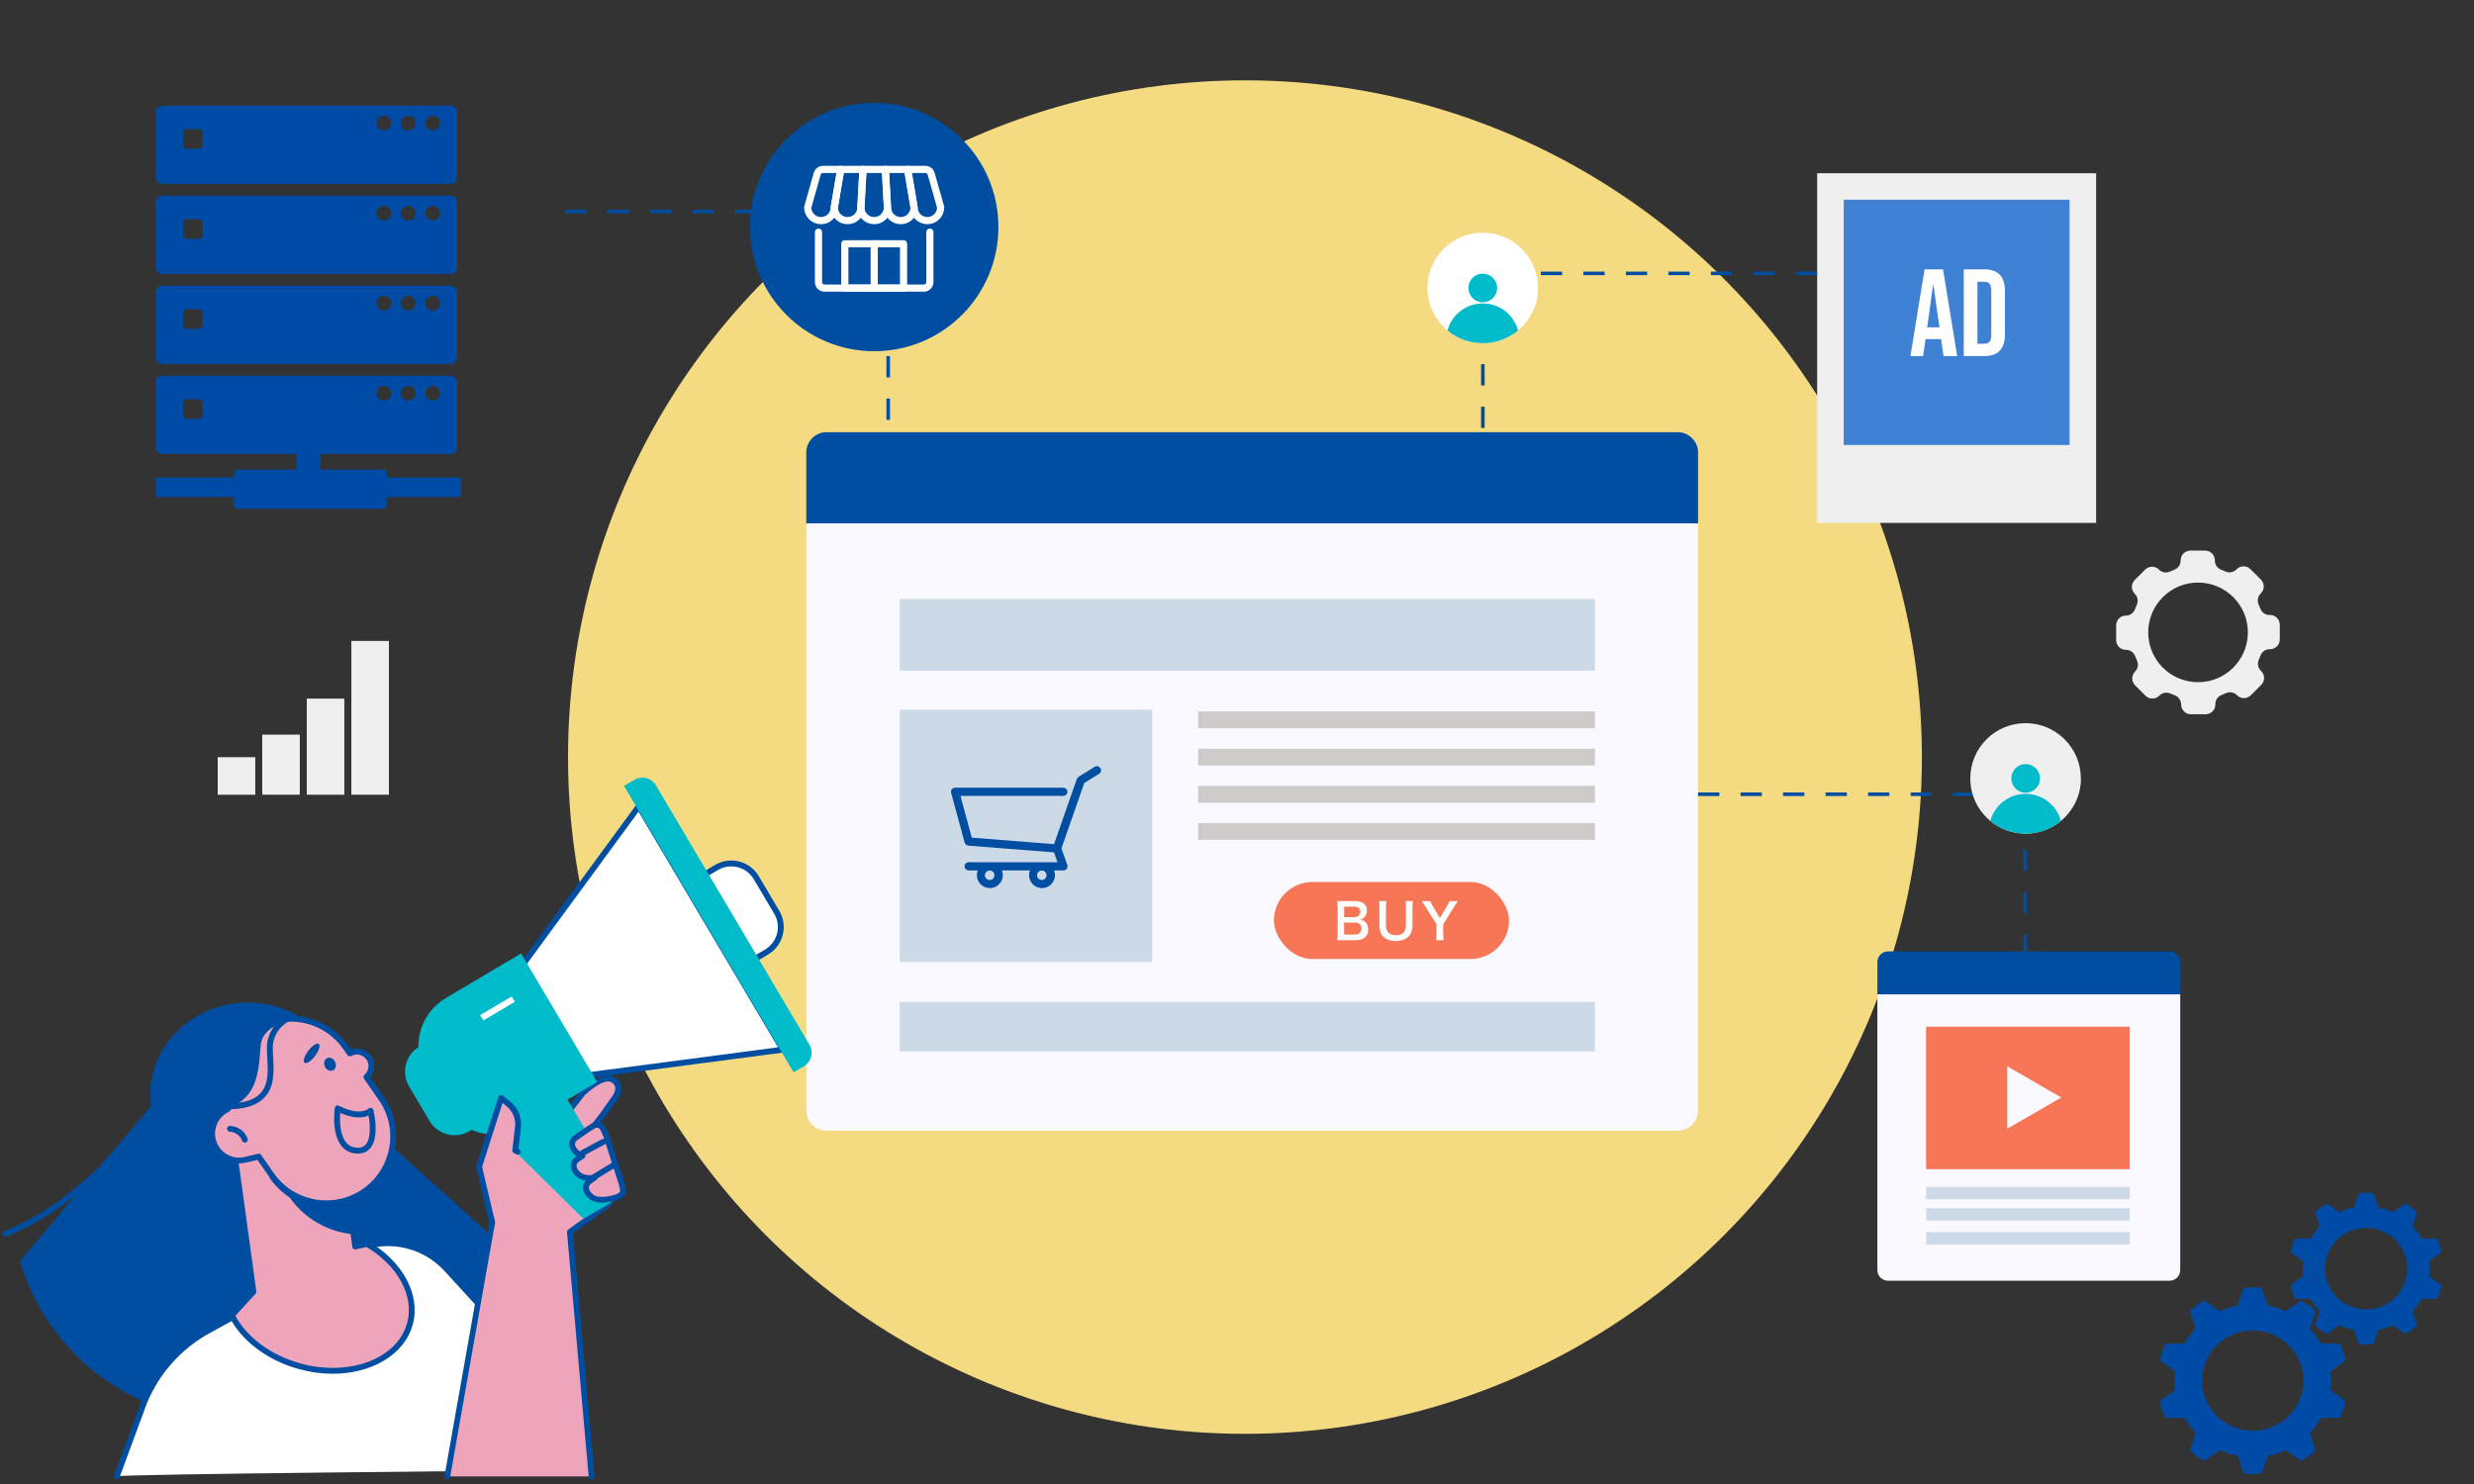
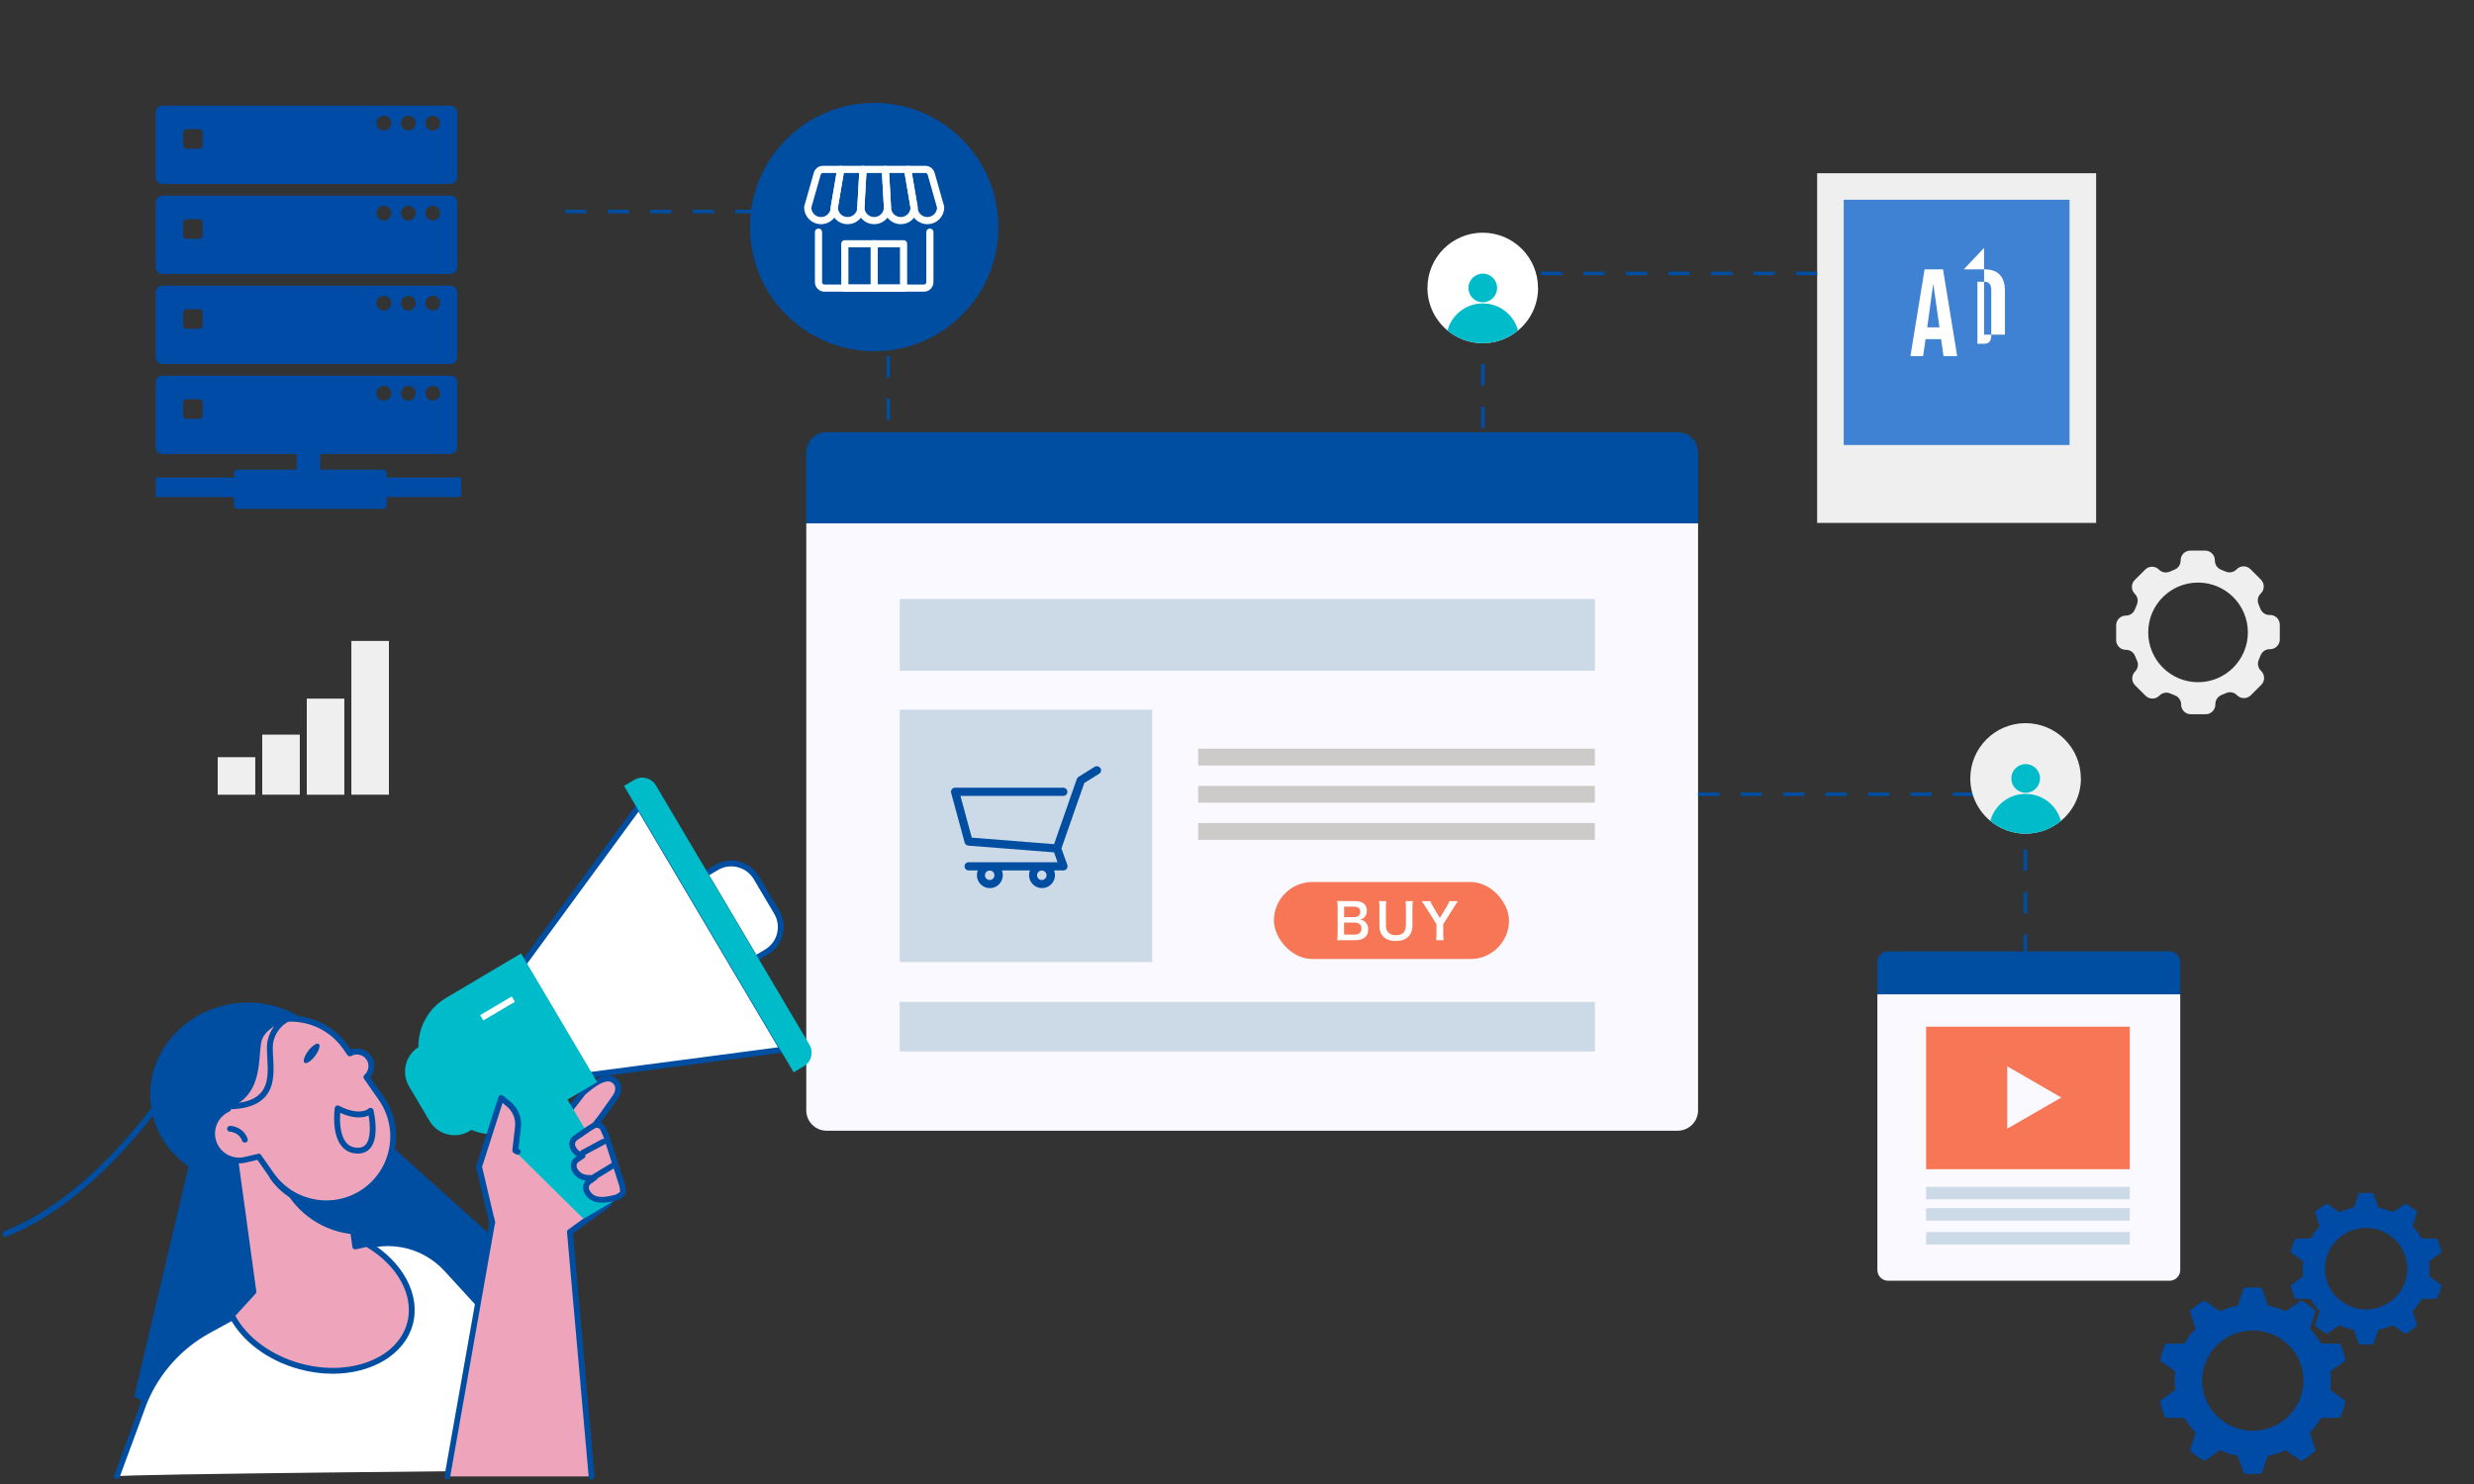
<svg xmlns="http://www.w3.org/2000/svg" id="design" width="500" height="300" viewBox="0 0 500 300">
  <rect x="0" y="0" width="500" height="300" fill="#333333" stroke="none" />
  <g>
    <g>
      <path d="M92.4,77.32c0-.75-.61-1.36-1.36-1.36h-58.21c-.75,0-1.36.61-1.36,1.36v13.1c0,.75.61,1.36,1.36,1.36h58.21c.75,0,1.36-.61,1.36-1.36v-13.1ZM40.96,83.92c0,.41-.33.74-.74.74h-2.48c-.41,0-.74-.33-.74-.74v-2.48c0-.41.33-.74.74-.74h2.48c.41,0,.74.33.74.74v2.48ZM77.58,80.99c-.82,0-1.49-.67-1.49-1.49s.67-1.49,1.49-1.49,1.49.67,1.49,1.49-.67,1.49-1.49,1.49ZM82.52,80.99c-.82,0-1.49-.67-1.49-1.49s.67-1.49,1.49-1.49,1.49.67,1.49,1.49-.67,1.49-1.49,1.49ZM87.46,80.99c-.82,0-1.49-.67-1.49-1.49s.67-1.49,1.49-1.49,1.49.67,1.49,1.49-.67,1.49-1.49,1.49Z" style="fill: #004ba5;" />
      <path d="M92.4,59.12c0-.75-.61-1.36-1.36-1.36h-58.21c-.75,0-1.36.61-1.36,1.36v13.1c0,.75.61,1.36,1.36,1.36h58.21c.75,0,1.36-.61,1.36-1.36v-13.1ZM40.96,65.72c0,.41-.33.74-.74.74h-2.48c-.41,0-.74-.33-.74-.74v-2.48c0-.41.33-.74.74-.74h2.48c.41,0,.74.33.74.74v2.48ZM77.58,62.78c-.82,0-1.49-.67-1.49-1.49s.67-1.49,1.49-1.49,1.49.67,1.49,1.49-.67,1.49-1.49,1.49ZM82.52,62.78c-.82,0-1.49-.67-1.49-1.49s.67-1.49,1.49-1.49,1.49.67,1.49,1.49-.67,1.49-1.49,1.49ZM87.46,62.78c-.82,0-1.49-.67-1.49-1.49s.67-1.49,1.49-1.49,1.49.67,1.49,1.49-.67,1.49-1.49,1.49Z" style="fill: #004ba5;" />
      <path d="M92.4,40.92c0-.75-.61-1.36-1.36-1.36h-58.21c-.75,0-1.36.61-1.36,1.36v13.1c0,.75.61,1.36,1.36,1.36h58.21c.75,0,1.36-.61,1.36-1.36v-13.1ZM40.96,47.52c0,.41-.33.74-.74.74h-2.48c-.41,0-.74-.33-.74-.74v-2.48c0-.41.33-.74.74-.74h2.48c.41,0,.74.33.74.74v2.48ZM77.58,44.58c-.82,0-1.49-.67-1.49-1.49s.67-1.49,1.49-1.49,1.49.67,1.49,1.49-.67,1.49-1.49,1.49ZM82.52,44.58c-.82,0-1.49-.67-1.49-1.49s.67-1.49,1.49-1.49,1.49.67,1.49,1.49-.67,1.49-1.49,1.49ZM87.46,44.58c-.82,0-1.49-.67-1.49-1.49s.67-1.49,1.49-1.49,1.49.67,1.49,1.49-.67,1.49-1.49,1.49Z" style="fill: #004ba5;" />
      <path d="M92.4,22.72c0-.75-.61-1.36-1.36-1.36h-58.21c-.75,0-1.36.61-1.36,1.36v13.1c0,.75.61,1.36,1.36,1.36h58.21c.75,0,1.36-.61,1.36-1.36v-13.1ZM40.96,29.32c0,.41-.33.74-.74.74h-2.48c-.41,0-.74-.33-.74-.74v-2.48c0-.41.33-.74.74-.74h2.48c.41,0,.74.33.74.74v2.48ZM77.58,26.38c-.82,0-1.49-.67-1.49-1.49s.67-1.49,1.49-1.49,1.49.67,1.49,1.49-.67,1.49-1.49,1.49ZM82.52,26.38c-.82,0-1.49-.67-1.49-1.49s.67-1.49,1.49-1.49,1.49.67,1.49,1.49-.67,1.49-1.49,1.49ZM87.46,26.38c-.82,0-1.49-.67-1.49-1.49s.67-1.49,1.49-1.49,1.49.67,1.49,1.49-.67,1.49-1.49,1.49Z" style="fill: #004ba5;" />
      <path d="M78.16,95.63c0-.37-.3-.68-.68-.68h-29.51c-.37,0-.68.3-.68.68v6.56c0,.37.3.68.68.68h29.51c.37,0,.68-.3.68-.68v-6.56Z" style="fill: #004ba5;" />
    </g>
    <rect x="31.47" y="96.53" width="61.73" height="3.96" style="fill: #004ba5;" />
    <rect x="56" y="91.79" width="12.66" height="4.75" transform="translate(156.49 31.83) rotate(90)" style="fill: #004ba5;" />
  </g>
-   <circle cx="251.61" cy="153.05" r="136.81" style="fill: #f4da80;" />
  <g>
    <path d="M343.18,91.49c0-2.28-1.84-4.12-4.12-4.12h-171.99c-2.28,0-4.12,1.84-4.12,4.12v14.31h180.23v-14.31Z" style="fill: #004ea2;" />
    <path d="M162.95,105.8v118.66c0,2.28,1.84,4.12,4.12,4.12h171.99c2.28,0,4.12-1.84,4.12-4.12v-118.66h-180.23Z" style="fill: #faf9ff;" />
    <rect x="181.84" y="121.1" width="140.49" height="14.5" style="fill: #ccd9e6;" />
    <rect x="181.84" y="202.54" width="140.49" height="10.02" style="fill: #ccd9e6;" />
    <rect x="181.84" y="143.47" width="51.01" height="51.01" style="fill: #ccd9e6;" />
    <g>
      <rect x="242.15" y="166.38" width="80.18" height="3.4" style="fill: #cccbca;" />
      <rect x="242.15" y="158.87" width="80.18" height="3.4" style="fill: #cccbca;" />
      <rect x="242.15" y="151.35" width="80.18" height="3.4" style="fill: #cccbca;" />
-       <rect x="242.15" y="143.83" width="80.18" height="3.4" style="fill: #cccbca;" />
    </g>
    <g>
      <rect x="367.25" y="35.02" width="56.38" height="70.69" style="fill: #efefef;" />
      <rect x="370.65" y="42.35" width="49.58" height="45.64" transform="translate(460.61 -330.27) rotate(90)" style="fill: #3f81d2;" />
    </g>
    <path d="M440.63,194.49c0-1.19-.97-2.16-2.16-2.16h-56.89c-1.19,0-2.16.97-2.16,2.16v6.52h61.21v-6.52Z" style="fill: #004ea2;" />
    <path d="M379.42,201.01v55.74c0,1.19.97,2.16,2.16,2.16h56.89c1.19,0,2.16-.97,2.16-2.16v-55.74h-61.21Z" style="fill: #faf9ff;" />
    <rect x="389.27" y="207.55" width="41.16" height="28.81" style="fill: #f67656;" />
    <g>
      <rect x="389.27" y="239.94" width="41.16" height="2.51" style="fill: #ccd9e6;" />
      <rect x="389.27" y="244.24" width="41.16" height="2.51" style="fill: #ccd9e6;" />
      <rect x="389.27" y="249.07" width="41.16" height="2.51" style="fill: #ccd9e6;" />
    </g>
    <polygon points="416.59 221.87 405.67 228.17 405.67 215.56 416.59 221.87" style="fill: #faf9ff;" />
    <path d="M179.87,84.88h-.72v-4.3h.72v4.3ZM179.87,76.29h-.72v-4.3h.72v4.3ZM179.87,67.69h-.72v-4.3h.72v4.3ZM179.87,59.1h-.72v-4.3h.72v4.3ZM179.87,50.51h-.72v-4.3h.72v4.3ZM178.67,43.12h-4.3v-.72h4.3v.72ZM170.08,43.12h-4.3v-.72h4.3v.72ZM161.49,43.12h-4.3v-.72h4.3v.72ZM152.89,43.12h-4.3v-.72h4.3v.72ZM144.3,43.12h-4.3v-.72h4.3v.72ZM135.71,43.12h-4.3v-.72h4.3v.72ZM127.12,43.12h-4.3v-.72h4.3v.72ZM118.53,43.12h-4.3v-.72h4.3v.72Z" style="fill: #004ea2;" />
    <path d="M300.05,86.51h-.72v-4.3h.72v4.3ZM300.05,77.92h-.72v-4.3h.72v4.3ZM300.05,69.33h-.72v-4.3h.72v4.3ZM300.05,60.74h-.72v-4.3h.72v4.3ZM367.25,55.63h-4.3v-.72h4.3v.72ZM358.66,55.63h-4.3v-.72h4.3v.72ZM350.07,55.63h-4.3v-.72h4.3v.72ZM341.48,55.63h-4.3v-.72h4.3v.72ZM332.89,55.63h-4.3v-.72h4.3v.72ZM324.3,55.63h-4.3v-.72h4.3v.72ZM315.71,55.63h-4.3v-.72h4.3v.72ZM307.12,55.63h-4.3v-.72h4.3v.72Z" style="fill: #004ea2;" />
    <path d="M409.67,192.33h-.72v-3.4h.72v3.4ZM409.67,184.64h-.72v-4.3h.72v4.3ZM409.67,176.05h-.72v-4.3h.72v4.3ZM409.67,167.46h-.72v-4.3h.72v4.3ZM407.61,160.92h-4.3v-.72h4.3v.72ZM399.02,160.92h-4.3v-.72h4.3v.72ZM390.43,160.92h-4.3v-.72h4.3v.72ZM381.84,160.92h-4.3v-.72h4.3v.72ZM373.25,160.92h-4.3v-.72h4.3v.72ZM364.66,160.92h-4.3v-.72h4.3v.72ZM356.07,160.92h-4.3v-.72h4.3v.72ZM347.48,160.92h-4.3v-.72h4.3v.72Z" style="fill: #004ea2;" />
    <g>
      <path d="M190.76,43c0,3.46-1.58,6.55-4.05,8.6-1.94,1.6-4.42,2.57-7.13,2.57s-5.19-.97-7.13-2.57c-2.47-2.05-4.05-5.14-4.05-8.6,0-6.17,5-11.17,11.17-11.17s11.17,5,11.17,11.17Z" style="fill: #fff;" />
      <circle cx="179.58" cy="43" r="2.9" style="fill: #559acf;" />
      <path d="M186.71,51.6c-1.94,1.6-4.42,2.57-7.13,2.57s-5.19-.97-7.13-2.57c.84-3.15,3.71-5.47,7.13-5.47s6.29,2.32,7.13,5.47Z" style="fill: #559acf;" />
    </g>
    <g>
      <path d="M310.85,58.21c0,3.46-1.58,6.55-4.05,8.6-1.94,1.6-4.42,2.57-7.13,2.57s-5.19-.97-7.13-2.57c-2.47-2.05-4.05-5.14-4.05-8.6,0-6.17,5-11.17,11.17-11.17s11.17,5,11.17,11.17Z" style="fill: #fff;" />
      <circle cx="299.67" cy="58.21" r="2.9" style="fill: #00bbca;" />
      <path d="M306.8,66.81c-1.94,1.6-4.42,2.57-7.13,2.57s-5.19-.97-7.13-2.57c.84-3.15,3.71-5.47,7.13-5.47s6.29,2.32,7.13,5.47Z" style="fill: #00bbca;" />
    </g>
    <g>
      <path d="M420.56,157.36c0,3.46-1.58,6.55-4.05,8.6-1.94,1.6-4.42,2.57-7.13,2.57s-5.19-.97-7.13-2.57c-2.47-2.05-4.05-5.14-4.05-8.6,0-6.17,5-11.17,11.17-11.17s11.17,5,11.17,11.17Z" style="fill: #efefef;" />
      <circle cx="409.39" cy="157.36" r="2.9" style="fill: #00bbca;" />
      <path d="M416.51,165.96c-1.94,1.6-4.42,2.57-7.13,2.57s-5.19-.97-7.13-2.57c.84-3.15,3.71-5.47,7.13-5.47s6.29,2.32,7.13,5.47Z" style="fill: #00bbca;" />
    </g>
    <g>
      <path d="M388.96,54.45h3.73l2.86,17.54h-2.76l-.5-3.48v.05h-3.13l-.5,3.43h-2.56l2.86-17.54ZM391.97,66.18l-1.23-8.67h-.05l-1.2,8.67h2.48Z" style="fill: #fff;" />
-       <path d="M396.88,54.45h4.21c2.76,0,4.11,1.53,4.11,4.33v8.87c0,2.81-1.35,4.33-4.11,4.33h-4.21v-17.54ZM401.04,69.48c.88,0,1.4-.45,1.4-1.7v-9.12c0-1.25-.53-1.7-1.4-1.7h-1.4v12.53h1.4Z" style="fill: #fff;" />
+       <path d="M396.88,54.45h4.21c2.76,0,4.11,1.53,4.11,4.33v8.87h-4.21v-17.54ZM401.04,69.48c.88,0,1.4-.45,1.4-1.7v-9.12c0-1.25-.53-1.7-1.4-1.7h-1.4v12.53h1.4Z" style="fill: #fff;" />
    </g>
    <g>
      <rect x="71.01" y="129.57" width="7.59" height="31.08" style="fill: #efefef;" />
      <rect x="62" y="141.23" width="7.59" height="19.43" style="fill: #efefef;" />
      <rect x="53" y="148.51" width="7.59" height="12.14" style="fill: #efefef;" />
      <rect x="44" y="153.07" width="7.59" height="7.59" style="fill: #efefef;" />
    </g>
    <path d="M458.8,124.33h-.14c-.82,0-1.54-.51-1.83-1.27-.11-.28-.22-.56-.35-.83-.34-.75-.19-1.63.39-2.21l.07-.07c.76-.76.76-2,0-2.77l-2.12-2.12c-.76-.76-2-.76-2.77,0l-.08.08c-.58.58-1.46.73-2.21.39-.28-.13-.56-.25-.85-.35-.77-.29-1.28-1.02-1.28-1.84v-.07c0-1.08-.88-1.96-1.96-1.96h-3c-1.08,0-1.96.88-1.96,1.96v.07c0,.82-.51,1.55-1.28,1.84-.3.11-.59.23-.88.37-.75.34-1.63.19-2.21-.39l-.02-.02c-.76-.76-2-.76-2.77,0l-2.12,2.12c-.76.76-.76,2,0,2.77l.03.03c.58.58.73,1.46.39,2.21-.13.29-.26.6-.37.9-.29.77-1.02,1.28-1.84,1.28h0c-1.08,0-1.96.88-1.96,1.96v3c0,1.08.88,1.96,1.96,1.96h.04c.82,0,1.54.51,1.83,1.27.12.3.24.6.38.9.35.75.2,1.64-.39,2.22h0c-.76.77-.76,2.01,0,2.77l2.12,2.12c.76.76,2,.76,2.77,0l.05-.05c.58-.58,1.45-.73,2.2-.4.29.13.58.25.88.36.77.28,1.29,1.02,1.29,1.84v.03c0,1.08.88,1.96,1.96,1.96h3c1.08,0,1.96-.88,1.96-1.96v-.11c0-.81.51-1.54,1.27-1.83.29-.11.57-.23.85-.36.75-.35,1.64-.2,2.22.38l.05.05c.76.76,2,.76,2.77,0l2.12-2.12c.76-.76.76-2,0-2.77l-.1-.1c-.58-.58-.73-1.45-.4-2.2.12-.27.24-.55.34-.84.29-.77,1.02-1.29,1.84-1.29h.1c1.08,0,1.96-.88,1.96-1.96v-3c0-1.08-.88-1.96-1.96-1.96ZM444.23,137.91c-5.56,0-10.07-4.51-10.07-10.07s4.51-10.07,10.07-10.07,10.07,4.51,10.07,10.07-4.51,10.07-10.07,10.07Z" style="fill: #efefef;" />
  </g>
  <g>
    <path d="M453.48,260.35c1.27-.12,2.36-.12,3.62,0l1.23,3.58c1.3.25,2.4.6,3.6,1.15l3.14-2.18c1.09.63,1.98,1.26,2.93,2.09l-1.15,3.6c.9.95,1.58,1.87,2.23,3l3.85.05c.51,1.14.85,2.16,1.12,3.37l-3.09,2.26c.16,1.29.16,2.42,0,3.71l3.09,2.25c-.27,1.21-.61,2.24-1.12,3.38l-3.85.04c-.64,1.14-1.32,2.05-2.23,3l1.15,3.61c-.95.82-1.84,1.45-2.93,2.09l-3.14-2.19c-1.2.55-2.3.9-3.6,1.15l-1.23,3.58c-1.26.12-2.36.12-3.62,0l-1.23-3.58c-1.3-.25-2.4-.6-3.6-1.15l-3.15,2.19c-1.09-.64-1.98-1.27-2.93-2.09l1.15-3.61c-.9-.95-1.58-1.87-2.23-3l-3.85-.04c-.5-1.14-.84-2.16-1.12-3.38l3.09-2.25c-.16-1.29-.16-2.42,0-3.71l-3.09-2.26c.28-1.21.61-2.24,1.12-3.37l3.85-.05c.64-1.13,1.33-2.05,2.23-3l-1.15-3.6c.95-.83,1.84-1.45,2.93-2.09l3.15,2.18c1.2-.55,2.3-.9,3.6-1.15l1.23-3.58ZM455.3,268.97c5.66,0,10.24,4.54,10.24,10.13s-4.59,10.14-10.24,10.14-10.25-4.54-10.25-10.14,4.59-10.13,10.25-10.13Z" style="fill: #004ba5; fill-rule: evenodd;" />
    <path d="M476.72,241.22c1.03-.1,1.92-.1,2.95,0l1,2.91c1.05.2,1.95.49,2.92.93l2.55-1.77c.89.51,1.61,1.03,2.38,1.7l-.93,2.93c.73.78,1.29,1.52,1.81,2.44l3.13.04c.41.93.69,1.76.91,2.74l-2.51,1.83c.13,1.05.13,1.97,0,3.02l2.51,1.83c-.22.99-.5,1.81-.91,2.74l-3.13.04c-.52.92-1.07,1.67-1.81,2.44l.93,2.93c-.77.67-1.5,1.18-2.38,1.7l-2.55-1.77c-.97.44-1.87.73-2.92.93l-1,2.91c-1.03.09-1.92.09-2.95,0l-1-2.91c-1.05-.2-1.95-.49-2.92-.93l-2.55,1.77c-.89-.52-1.61-1.03-2.38-1.7l.93-2.93c-.73-.77-1.28-1.52-1.81-2.44l-3.13-.04c-.41-.93-.69-1.76-.91-2.74l2.51-1.83c-.13-1.05-.13-1.97,0-3.02l-2.51-1.83c.22-.98.5-1.81.91-2.74l3.13-.04c.53-.92,1.08-1.66,1.81-2.44l-.93-2.93c.78-.67,1.5-1.18,2.38-1.7l2.55,1.77c.98-.44,1.87-.73,2.92-.93l1-2.91ZM478.2,248.23c4.59,0,8.32,3.69,8.32,8.24s-3.73,8.24-8.32,8.24-8.33-3.69-8.33-8.24,3.73-8.24,8.33-8.24Z" style="fill: #004ba5; fill-rule: evenodd;" />
  </g>
  <g>
    <circle cx="176.68" cy="45.9" r="25.1" style="fill: #004ea2;" />
    <g>
      <path d="M187.93,46.93v10.1c0,.67-.54,1.21-1.21,1.21h-20.09c-.67,0-1.21-.54-1.21-1.21v-10.1" style="fill: none; stroke: #fff; stroke-linecap: round; stroke-linejoin: round; stroke-width: 1.45px;" />
      <rect x="170.74" y="49.28" width="11.87" height="8.96" style="fill: none; stroke: #fff; stroke-linecap: round; stroke-linejoin: round; stroke-width: 1.45px;" />
      <path d="M169.92,34.25l-1.3,7.66c0,1.48-1.2,2.69-2.69,2.69s-2.69-1.2-2.69-2.69l1.92-6.78c.15-.52.62-.88,1.16-.88h3.59Z" style="fill: none; stroke: #fff; stroke-linecap: round; stroke-linejoin: round; stroke-width: 1.45px;" />
      <path d="M174.42,34.25l-.43,7.66c0,1.48-1.2,2.69-2.69,2.69s-2.69-1.2-2.69-2.69l1.3-7.66h4.51Z" style="fill: none; stroke: #fff; stroke-linecap: round; stroke-linejoin: round; stroke-width: 1.45px;" />
      <path d="M178.93,34.25l.43,7.66c0,1.48-1.2,2.69-2.69,2.69s-2.69-1.2-2.69-2.69l.43-7.66h4.51Z" style="fill: none; stroke: #fff; stroke-linecap: round; stroke-linejoin: round; stroke-width: 1.45px;" />
      <path d="M183.44,34.25l1.3,7.66c0,1.48-1.2,2.69-2.69,2.69s-2.69-1.2-2.69-2.69l-.43-7.66h4.51Z" style="fill: none; stroke: #fff; stroke-linecap: round; stroke-linejoin: round; stroke-width: 1.45px;" />
      <path d="M188.19,35.13l1.92,6.78c0,1.48-1.2,2.69-2.69,2.69s-2.69-1.2-2.69-2.69l-1.3-7.66h3.59c.54,0,1.02.36,1.16.88Z" style="fill: none; stroke: #fff; stroke-linecap: round; stroke-linejoin: round; stroke-width: 1.45px;" />
      <line x1="176.68" y1="49.28" x2="176.68" y2="58.24" style="fill: none; stroke: #fff; stroke-linecap: round; stroke-linejoin: round; stroke-width: 1.45px;" />
    </g>
  </g>
  <g>
    <g>
      <rect x="257.46" y="178.3" width="47.51" height="15.57" rx="7.79" ry="7.79" style="fill: #f67656;" />
      <path d="M222.37,155.29c-.24-.39-.75-.51-1.14-.27l-3.25,2.02c-.16.1-.28.25-.35.43l-4.6,13.18-16.63-1.31-2.29-8.44h20.78c.46,0,.83-.37.83-.83s-.37-.83-.83-.83h-21.86c-.26,0-.5.12-.66.33-.16.21-.21.47-.14.72l2.73,10.05c.09.34.39.58.74.61l17.32,1.36.71,1.99h-17.96c-.46,0-.83.37-.83.83s.37.83.83.83h1.84c-.12.3-.18.62-.18.96,0,1.45,1.18,2.62,2.62,2.62s2.62-1.18,2.62-2.62c0-.34-.07-.66-.18-.96h5.66c-.12.3-.18.62-.18.96,0,1.45,1.18,2.62,2.62,2.62s2.62-1.18,2.62-2.62c0-.34-.07-.66-.18-.96h1.89c.27,0,.52-.13.68-.35.16-.22.19-.5.1-.76l-1.19-3.33,4.62-13.23,3-1.87c.39-.24.51-.75.27-1.14M200.98,176.94c0,.53-.43.96-.96.96s-.96-.43-.96-.96.43-.96.96-.96.96.43.96.96M211.51,176.94c0,.53-.43.96-.96.96s-.96-.43-.96-.96.43-.96.96-.96.96.43.96.96" style="fill: #004ea2;" />
    </g>
    <g>
      <path d="M271.52,190.06c-.58,0-.86,0-1.27.03.07-.42.09-.7.09-1.34v-5.39c0-.46-.03-.81-.08-1.22.42.02.58.02,1.25.02h2.34c1.54,0,2.4.69,2.4,1.93,0,.6-.18,1.05-.56,1.4-.22.21-.4.3-.78.42.51.11.73.21,1,.46.41.38.61.87.61,1.52,0,1.39-.92,2.17-2.57,2.17h-2.44ZM273.71,185.4c.75,0,1.2-.41,1.2-1.08,0-.32-.1-.59-.26-.73-.22-.2-.56-.31-.95-.31h-2.05v2.12h2.06ZM271.64,188.94h2.13c.88,0,1.38-.44,1.38-1.24,0-.4-.1-.66-.32-.86-.25-.22-.62-.34-1.08-.34h-2.11v2.44Z" style="fill: #fff;" />
      <path d="M285.54,182.16c-.06.37-.08.72-.08,1.35v3.52c0,2.05-1.22,3.2-3.38,3.2-1.1,0-2.01-.34-2.56-.93-.51-.55-.74-1.29-.74-2.28v-3.5c0-.62-.02-1-.08-1.36h1.48c-.06.34-.08.71-.08,1.36v3.5c0,1.34.69,2.04,2.03,2.04s2.01-.7,2.01-2.05v-3.49c0-.63-.02-.99-.08-1.36h1.48Z" style="fill: #fff;" />
      <path d="M290.23,190.06c.05-.38.08-.77.08-1.28v-1.96l-2.29-3.63c-.15-.24-.38-.57-.69-1.02h1.74c.08.27.21.54.48.97l1.44,2.44,1.46-2.43c.25-.43.4-.72.47-.98h1.73c-.14.2-.52.74-.68,1.02l-2.29,3.64v1.95c0,.5.02.9.08,1.28h-1.5Z" style="fill: #fff;" />
    </g>
  </g>
  <g>
    <path d="M106.4,256.23l-48.37-43.54-14.16-1.25-16.76,70.91c52.35,28.44,72.83-8.79,79.29-26.12Z" style="fill: #004ea2;" />
-     <path d="M4.03,254.94l31.06-36.71,8.96-1.83-13.21,67.62c-13.2-5.08-22.93-16.03-26.81-29.09Z" style="fill: #004ea2;" />
    <g>
      <path d="M23.61,298.46l5.52-14.97c2.53-6.17,7.09-11.29,12.94-14.5l28.58-15.67c6.51-3.57,14.61-2.23,19.62,3.24l17.12,18.69-1.31,22.02s-82.02.73-82.47,1.18Z" style="fill: #fff;" />
      <path d="M23.61,299.05c-.07,0-.14-.01-.2-.04-.31-.11-.46-.45-.35-.76l5.52-14.97c2.58-6.3,7.26-11.55,13.21-14.81l28.58-15.67c6.76-3.71,15.13-2.33,20.34,3.36l17.12,18.69c.11.12.16.27.15.43l-1.31,22.02c-.02.33-.3.58-.62.55-.33-.02-.57-.3-.55-.62l1.29-21.77-16.95-18.51c-4.84-5.29-12.62-6.57-18.9-3.12l-28.58,15.67c-5.71,3.13-10.21,8.18-12.68,14.2l-5.52,14.95c-.09.24-.31.39-.55.39Z" style="fill: #004ea2;" />
    </g>
    <g>
      <path d="M119.56,298.46l-4.38-49.41,7.98-5.79-6.22-8.57.44-3.58s.04-.04.06-.06l4.2-5.44,2.74-3.86c.65-.91.75-2.12.23-2.82-1.44-1.91-3.83-.58-6.74,1.94,0,0-4.23,5.34-4.36,5.82-.17.61.09,1.49.45,2.3l-1.21-.09-.33-.46-.54.39-5.62-.41-1.59,4.43c-.32-.16-.51-.25-.51-.25l.54-4.74c.2-1.77-.51-3.51-1.88-4.64l-1.52-1.25-4.46,13.9,2.66,11.3-.03.17-9.04,51.12h29.14Z" style="fill: #eea5bb;" />
      <path d="M90.42,299.05s-.07,0-.1,0c-.32-.06-.54-.36-.48-.68l9.05-51.17-2.63-11.18c-.02-.1-.02-.21.01-.32l4.46-13.9c.06-.19.21-.33.4-.39.19-.06.39-.01.54.11l1.52,1.25c1.54,1.26,2.32,3.19,2.09,5.17l-.24,2.11.65-1.82c.09-.25.34-.41.6-.39l5.41.4.37-.27c.26-.19.63-.13.82.13l.19.24c-.23-.73-.27-1.32-.14-1.8.11-.4,1.61-2.42,4.46-6.03.02-.03.05-.06.08-.08,2.58-2.24,4.28-3.13,5.71-2.98.75.08,1.39.46,1.89,1.13.68.9.59,2.38-.22,3.52l-2.74,3.86-4.18,5.41-.39,3.17,6.09,8.38c.19.26.13.63-.13.82l-7.71,5.6,4.35,49.08c.03.32-.21.61-.54.64-.33.03-.61-.21-.64-.54l-4.38-49.41c-.02-.21.07-.41.24-.53l7.5-5.45-5.88-8.09c-.09-.12-.13-.27-.11-.42l.44-3.58c.01-.11.06-.22.13-.31.01-.02.05-.06.07-.07l4.18-5.42,2.72-3.84c.5-.7.6-1.64.24-2.12-.31-.41-.65-.62-1.07-.66-1.35-.14-3.36,1.44-4.77,2.66-1.94,2.46-4.05,5.21-4.23,5.61-.04.17-.07.71.43,1.86.08.19.06.41-.06.58-.12.17-.32.27-.53.25l-1.21-.09c-.17-.01-.32-.09-.42-.22l-.07.05c-.11.08-.25.12-.39.11l-5.18-.38-1.44,4c-.06.16-.18.29-.34.35-.16.06-.34.05-.49-.02-.29-.15-.47-.23-.47-.23-.24-.1-.38-.35-.35-.61l.54-4.74c.18-1.57-.44-3.11-1.67-4.12l-.85-.7-4.14,12.92,2.62,11.14c.02.08.02.16,0,.25l-.03.17-9.03,51.11c-.05.29-.3.49-.58.49Z" style="fill: #004ea2;" />
    </g>
    <ellipse cx="49.8" cy="221" rx="19.47" ry="18.29" transform="translate(-29.56 8.81) rotate(-7.81)" style="fill: #004ea2;" />
    <path d="M1.09,250.01c-.24,0-.46-.14-.55-.38-.12-.3.03-.65.34-.76,22.35-8.71,38.57-37.97,38.73-38.27.16-.29.52-.39.8-.23.29.16.39.52.23.8-.16.3-16.59,29.93-39.34,38.8-.07.03-.14.04-.21.04Z" style="fill: #004ea2;" />
    <g>
      <path d="M71.8,251.98l-4.96-36.16-21.43,2.94,5.81,42.37-4.37,4.78c2.32,4.58,7.32,8.56,13.76,10.32,10.23,2.79,20.19-1.06,22.26-8.61,1.61-5.9-2.1-12.31-8.69-16.16l-2.37.53Z" style="fill: #eea5bb;" />
      <path d="M67.23,277.71c-2.2,0-4.48-.3-6.78-.93-6.37-1.74-11.65-5.71-14.13-10.62-.11-.22-.07-.48.09-.66l4.18-4.57-5.77-42.09c-.02-.16.02-.31.11-.44.09-.12.23-.21.39-.23l21.43-2.94c.32-.05.62.18.67.5l4.87,35.53,1.74-.39c.15-.03.3,0,.43.07,6.99,4.09,10.59,10.85,8.96,16.82-1.68,6.14-8.34,9.95-16.2,9.95ZM47.56,265.99c2.41,4.45,7.31,8.04,13.2,9.65,9.9,2.7,19.56-.97,21.53-8.19,1.47-5.4-1.82-11.55-8.22-15.37l-2.14.48c-.16.04-.33,0-.47-.09-.14-.09-.23-.24-.25-.4l-4.88-35.58-20.26,2.78,5.73,41.78c.02.17-.03.35-.15.48l-4.09,4.47Z" style="fill: #004ea2;" />
    </g>
    <path d="M71.46,249.52c-5.9-.52-11.4-4-14.25-9.68l-2.62-5.23,13.87-6.97,3,21.88Z" style="fill: #004ea2;" />
    <g>
      <path d="M46.07,224.17c-2.11-5.64-.23-12.21,4.94-15.82h0c6.13-4.28,14.56-2.78,18.84,3.35l.86,1.23c1.31-.72,2.98-.35,3.84.91h0c.86,1.25.61,2.91-.5,3.88l2.98,4.27c4.28,6.13,2.78,14.56-3.35,18.84-6.13,4.28-14.56,2.78-18.84-3.35l-2.57-3.68-2.7.64c-2.93.69-5.87-1.12-6.56-4.05h0c-.61-2.58.73-5.17,3.06-6.22Z" style="fill: #eea5bb;" />
      <path d="M65.96,243.85c-4.46,0-8.86-2.11-11.6-6.03l-2.34-3.35-2.31.55c-1.57.37-3.19.11-4.57-.74-1.37-.85-2.33-2.18-2.71-3.75-.62-2.63.59-5.34,2.91-6.65-1.96-5.9.19-12.42,5.33-16.01,6.38-4.46,15.2-2.89,19.66,3.5l.57.82c1.5-.55,3.2-.04,4.13,1.31.91,1.33.8,3.08-.22,4.28l2.7,3.87c2.16,3.09,2.98,6.84,2.32,10.55-.66,3.71-2.73,6.95-5.82,9.11-2.46,1.71-5.27,2.54-8.06,2.54ZM52.27,233.21c.19,0,.37.09.48.25l2.57,3.68c4.08,5.85,12.17,7.29,18.02,3.21,2.83-1.98,4.73-4.94,5.33-8.34.61-3.4-.15-6.84-2.13-9.67l-2.98-4.27c-.17-.25-.13-.58.1-.78.9-.79,1.08-2.12.4-3.1-.68-1-2.01-1.31-3.07-.72-.26.14-.6.07-.77-.18l-.86-1.23c-1.98-2.83-4.94-4.73-8.34-5.33-3.4-.61-6.84.15-9.67,2.13-4.84,3.38-6.79,9.6-4.72,15.13.11.29-.03.62-.31.74-2.12.95-3.26,3.29-2.73,5.55.3,1.26,1.07,2.34,2.18,3.02,1.1.68,2.41.89,3.67.59l2.7-.64s.09-.02.14-.02Z" style="fill: #004ea2;" />
    </g>
    <path d="M66.24,244.31c-4.54,0-8.95-2.19-11.63-6.03-.19-.27-.12-.64.15-.82.27-.19.64-.12.82.15,3.26,4.67,9.3,6.67,14.69,4.88.31-.1.64.06.75.37.1.31-.06.64-.37.75-1.44.48-2.93.71-4.4.71Z" style="fill: #004ea2;" />
    <path d="M49.48,230.98c-.24,0-.46-.15-.55-.38-.65-1.74-2.4-1.81-2.47-1.82-.32,0-.58-.28-.57-.6,0-.32.27-.56.6-.58.11,0,2.62.08,3.55,2.59.11.31-.04.65-.35.76-.07.03-.14.04-.21.04Z" style="fill: #004ea2;" />
    <path d="M72.33,233.2c-.11,0-.23,0-.35-.01-1.23-.09-2.23-.6-2.97-1.53-2.07-2.57-1.38-7.47-1.35-7.68.03-.19.14-.35.31-.44.17-.09.37-.09.54,0,4.25,2.19,5.94.6,5.96.59.15-.15.37-.21.58-.15.2.06.37.22.42.42.05.22,1.31,5.4-.62,7.7-.62.73-1.46,1.1-2.52,1.1ZM68.75,224.97c-.1,1.42-.11,4.35,1.18,5.96.54.67,1.24,1.02,2.13,1.09.83.06,1.45-.16,1.88-.67,1.08-1.28.85-4.17.55-5.85-.97.44-2.81.78-5.74-.53Z" style="fill: #004ea2;" />
-     <path d="M67.72,214.65c.33.68.14,1.46-.42,1.73-.56.27-1.29-.06-1.62-.74-.33-.68-.14-1.46.42-1.73s1.29.06,1.62.74Z" style="fill: #004ea2;" />
    <path d="M64.42,211.05c.38.29.04,1.37-.75,2.42s-1.75,1.66-2.12,1.38c-.38-.29-.04-1.37.75-2.42.79-1.05,1.75-1.66,2.12-1.38Z" style="fill: #004ea2;" />
    <path d="M45.3,224.27c-2.05-5.9-.4-12.7,4.36-16.37h0c2.97-2.29,6.55-2.91,9.87-2.04-1.66.4-6.27,1.78-6.77,5.02-.61,3.96.25,11.25-7.46,13.39Z" style="fill: #004ea2;" />
    <path d="M45.86,224.25c-.09,0-.19,0-.28,0-.33,0-.59-.27-.58-.6,0-.32.27-.58.59-.58h0c3.39.05,5.68-.62,7.01-2.02,1.73-1.82,1.57-4.66,1.42-7.18-.08-1.36-.15-2.65.09-3.64,1.03-4.14,4.57-5.19,4.72-5.24.31-.09.64.09.73.41.09.31-.09.64-.4.73-.13.04-3.04.93-3.9,4.39-.2.82-.13,2.02-.06,3.29.15,2.62.34,5.87-1.74,8.06-1.53,1.61-4.02,2.39-7.6,2.39Z" style="fill: #004ea2;" />
    <g>
      <polygon points="112.7 218.92 126.1 241.55 117.93 246.39 97.98 226.71 112.7 218.92" style="fill: #00bbca;" />
      <path d="M86.5,210.54l-1.76,1.04c-2.79,1.65-3.72,5.26-2.06,8.05l4.13,6.98c1.65,2.79,5.26,3.72,8.05,2.06l1.76-1.04-10.12-17.09Z" style="fill: #00bbca;" />
      <g>
        <polygon points="118.56 217.4 158.22 212.18 129.1 163 105.45 195.27 118.56 217.4" style="fill: #fff;" />
        <path d="M118.55,217.99c-.29,0-.55-.22-.58-.51-.04-.32.19-.62.51-.66l38.77-5.1-28.2-47.64-23.12,31.54c-.19.26-.56.32-.83.13-.26-.19-.32-.56-.13-.83l23.65-32.26c.12-.16.3-.25.51-.24.2,0,.38.12.48.29l29.11,49.18c.1.17.11.38.02.56s-.26.3-.45.33l-39.66,5.21s-.05,0-.08,0Z" style="fill: #004ea2;" />
      </g>
      <path d="M120.7,218.74l-15.21,9.01c-5.38,3.18-12.32,1.4-15.5-3.97l-3.86-6.52c-3.18-5.38-1.4-12.32,3.97-15.5l15.21-9.01,15.39,26Z" style="fill: #00bbca;" />
      <rect x="96.84" y="203.24" width="7.41" height="1.25" transform="translate(-89.83 79.67) rotate(-30.63)" style="fill: #fff;" />
      <g>
        <path d="M153.15,193.51l1.76-1.04c2.79-1.65,3.72-5.26,2.06-8.05l-4.13-6.98c-1.65-2.79-5.26-3.72-8.05-2.06l-1.76,1.04,10.12,17.09Z" style="fill: #fff;" />
        <path d="M153.15,194.1c-.2,0-.4-.1-.51-.29-.17-.28-.07-.64.21-.81l1.76-1.04c1.21-.72,2.08-1.87,2.43-3.24.35-1.37.15-2.79-.57-4l-4.13-6.98c-.72-1.21-1.87-2.08-3.24-2.43-1.37-.35-2.79-.15-4,.57l-1.76,1.04c-.28.17-.64.07-.81-.21-.17-.28-.07-.64.21-.81l1.76-1.04c1.49-.88,3.23-1.13,4.9-.7,1.67.43,3.08,1.48,3.96,2.97l4.13,6.98c1.82,3.07.8,7.04-2.27,8.86l-1.76,1.04c-.09.06-.2.08-.3.08Z" style="fill: #004ea2;" />
      </g>
      <path d="M126.12,158.88l2.08-1.23c1.51-.9,3.46-.4,4.36,1.12l31.03,52.42c.9,1.51.4,3.46-1.12,4.36l-2.08,1.23-34.27-57.89Z" style="fill: #00bbca;" />
    </g>
    <g>
      <path d="M125.8,239.77l-2.8-8.7c-.11-.45-.27-.92-.43-1.35l-.13-.4h-.03c-.22-.52-.4-.89-.4-.89-.26-.87-1.3-1.3-2.04-.85l-.92.56-2.75,1.89c-.65.45-.86,1.33-.45,2.07.45.84,1.1,1.31,1.9,1.52l-1.14.78c-.65.45-.86,1.33-.45,2.07.8,1.49,2.21,1.83,4.01,1.59l-1.08.75c-.65.45-.86,1.33-.45,2.07,1.09,2.02,3.31,1.93,6.1,1.12,0,0,.93-.47,1.09-.79.16-.32.1-.86-.05-1.45h.03Z" style="fill: #eea5bb;" />
      <path d="M121.68,243.13c-1.44,0-2.76-.47-3.57-1.96-.45-.84-.33-1.83.26-2.5-1.24-.19-2.14-.82-2.73-1.91-.54-1-.26-2.22.64-2.84l.27-.18c-.5-.32-.91-.78-1.22-1.35-.54-1-.26-2.22.64-2.84l2.75-1.89.95-.58c.5-.3,1.11-.35,1.68-.13.58.22,1.03.69,1.21,1.27.05.1.18.37.33.74.05.06.09.12.11.19l.13.4c.19.5.35.98.45,1.39l2.79,8.66c.03.08.03.16.03.24.16.74.15,1.28-.05,1.66-.22.43-.94.84-1.35,1.05-.03.02-.07.03-.1.04-1.03.3-2.15.55-3.21.55ZM120.16,237.48c.24,0,.46.15.55.38.1.25,0,.54-.22.7l-1.08.75c-.41.28-.53.83-.27,1.31.79,1.47,2.35,1.72,5.36.85.35-.18.72-.42.8-.53h0s.09-.24-.11-1.02c-.01-.05-.02-.1-.02-.16l-2.74-8.51c-.1-.41-.24-.84-.42-1.32l-.09-.26s-.05-.07-.07-.12c-.21-.5-.38-.85-.38-.86-.01-.03-.03-.06-.04-.09-.07-.25-.27-.46-.52-.56-.23-.09-.46-.07-.65.04l-.92.56-2.72,1.88c-.41.28-.53.83-.27,1.31.36.66.84,1.05,1.54,1.23.22.06.39.24.43.47.04.23-.06.46-.25.59l-1.14.78c-.41.28-.53.83-.27,1.31.61,1.12,1.66,1.52,3.41,1.28.03,0,.05,0,.08,0Z" style="fill: #004ea2;" />
    </g>
    <path d="M117.79,233.63c-.21,0-.41-.11-.52-.31-.15-.29-.05-.65.24-.8l4.19-2.24c.29-.15.65-.05.8.24.15.29.05.65-.24.8l-4.19,2.24c-.09.05-.18.07-.28.07Z" style="fill: #004ea2;" />
    <path d="M120.17,238.46c-.2,0-.39-.1-.5-.28-.17-.28-.08-.64.2-.81l3.83-2.33c.28-.17.64-.08.81.2s.08.64-.2.81l-3.83,2.33c-.1.06-.2.09-.31.09Z" style="fill: #004ea2;" />
    <g>
      <path d="M104.66,232.85c-.32-.16-.51-.25-.51-.25l.54-4.74c.2-1.77-.51-3.51-1.88-4.64l-1.52-1.25-4.46,13.9,2.66,11.3-.03.17,5.2-14.49Z" style="fill: #eea5bb;" />
      <path d="M99.46,247.93s-.07,0-.11-.01c-.32-.06-.53-.37-.47-.69v-.05s-2.62-11.18-2.62-11.18c-.02-.1-.02-.21.01-.32l4.46-13.9c.06-.19.21-.33.4-.39.19-.06.39-.01.54.11l1.52,1.25c1.54,1.26,2.32,3.19,2.09,5.17l-.5,4.32s.09.05.14.07c.29.15.4.51.25.8-.15.29-.5.4-.8.25-.29-.15-.47-.23-.47-.23-.24-.1-.38-.35-.35-.61l.54-4.74c.18-1.57-.44-3.11-1.67-4.12l-.85-.7-4.14,12.92,2.62,11.14c.02.08.02.16,0,.25l-.03.17c-.05.28-.3.48-.58.48Z" style="fill: #004ea2;" />
    </g>
  </g>
</svg>